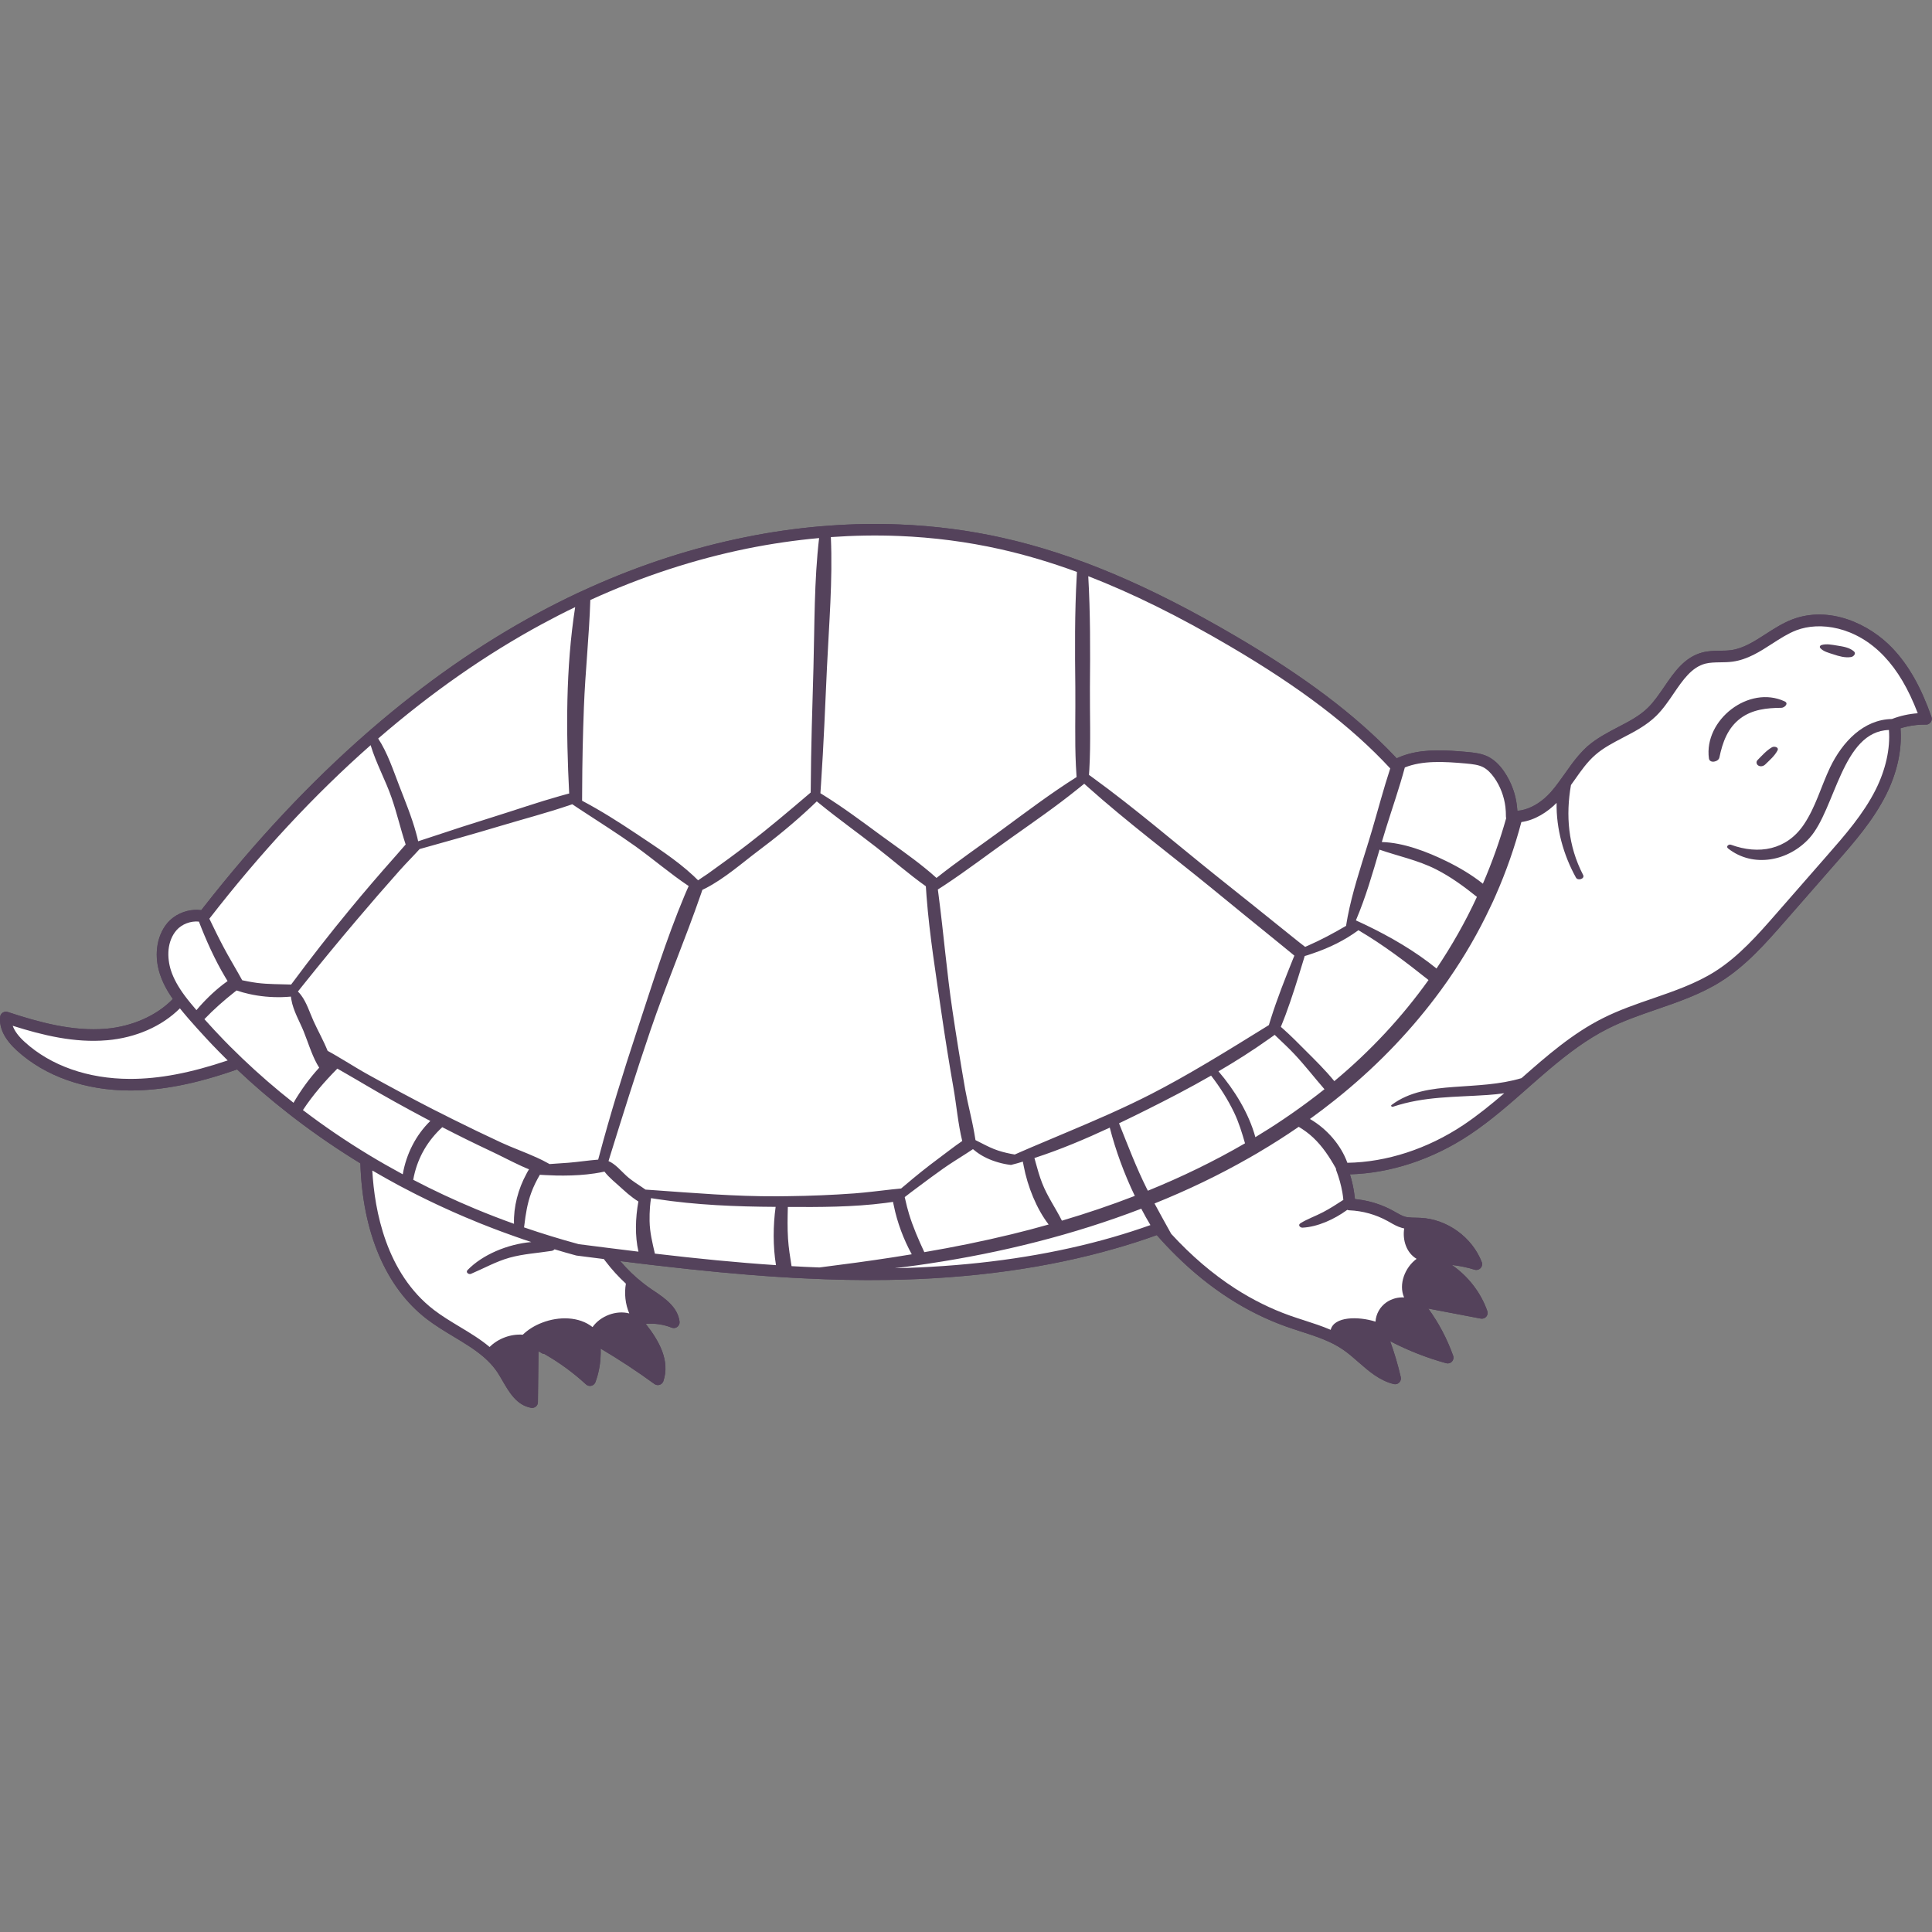
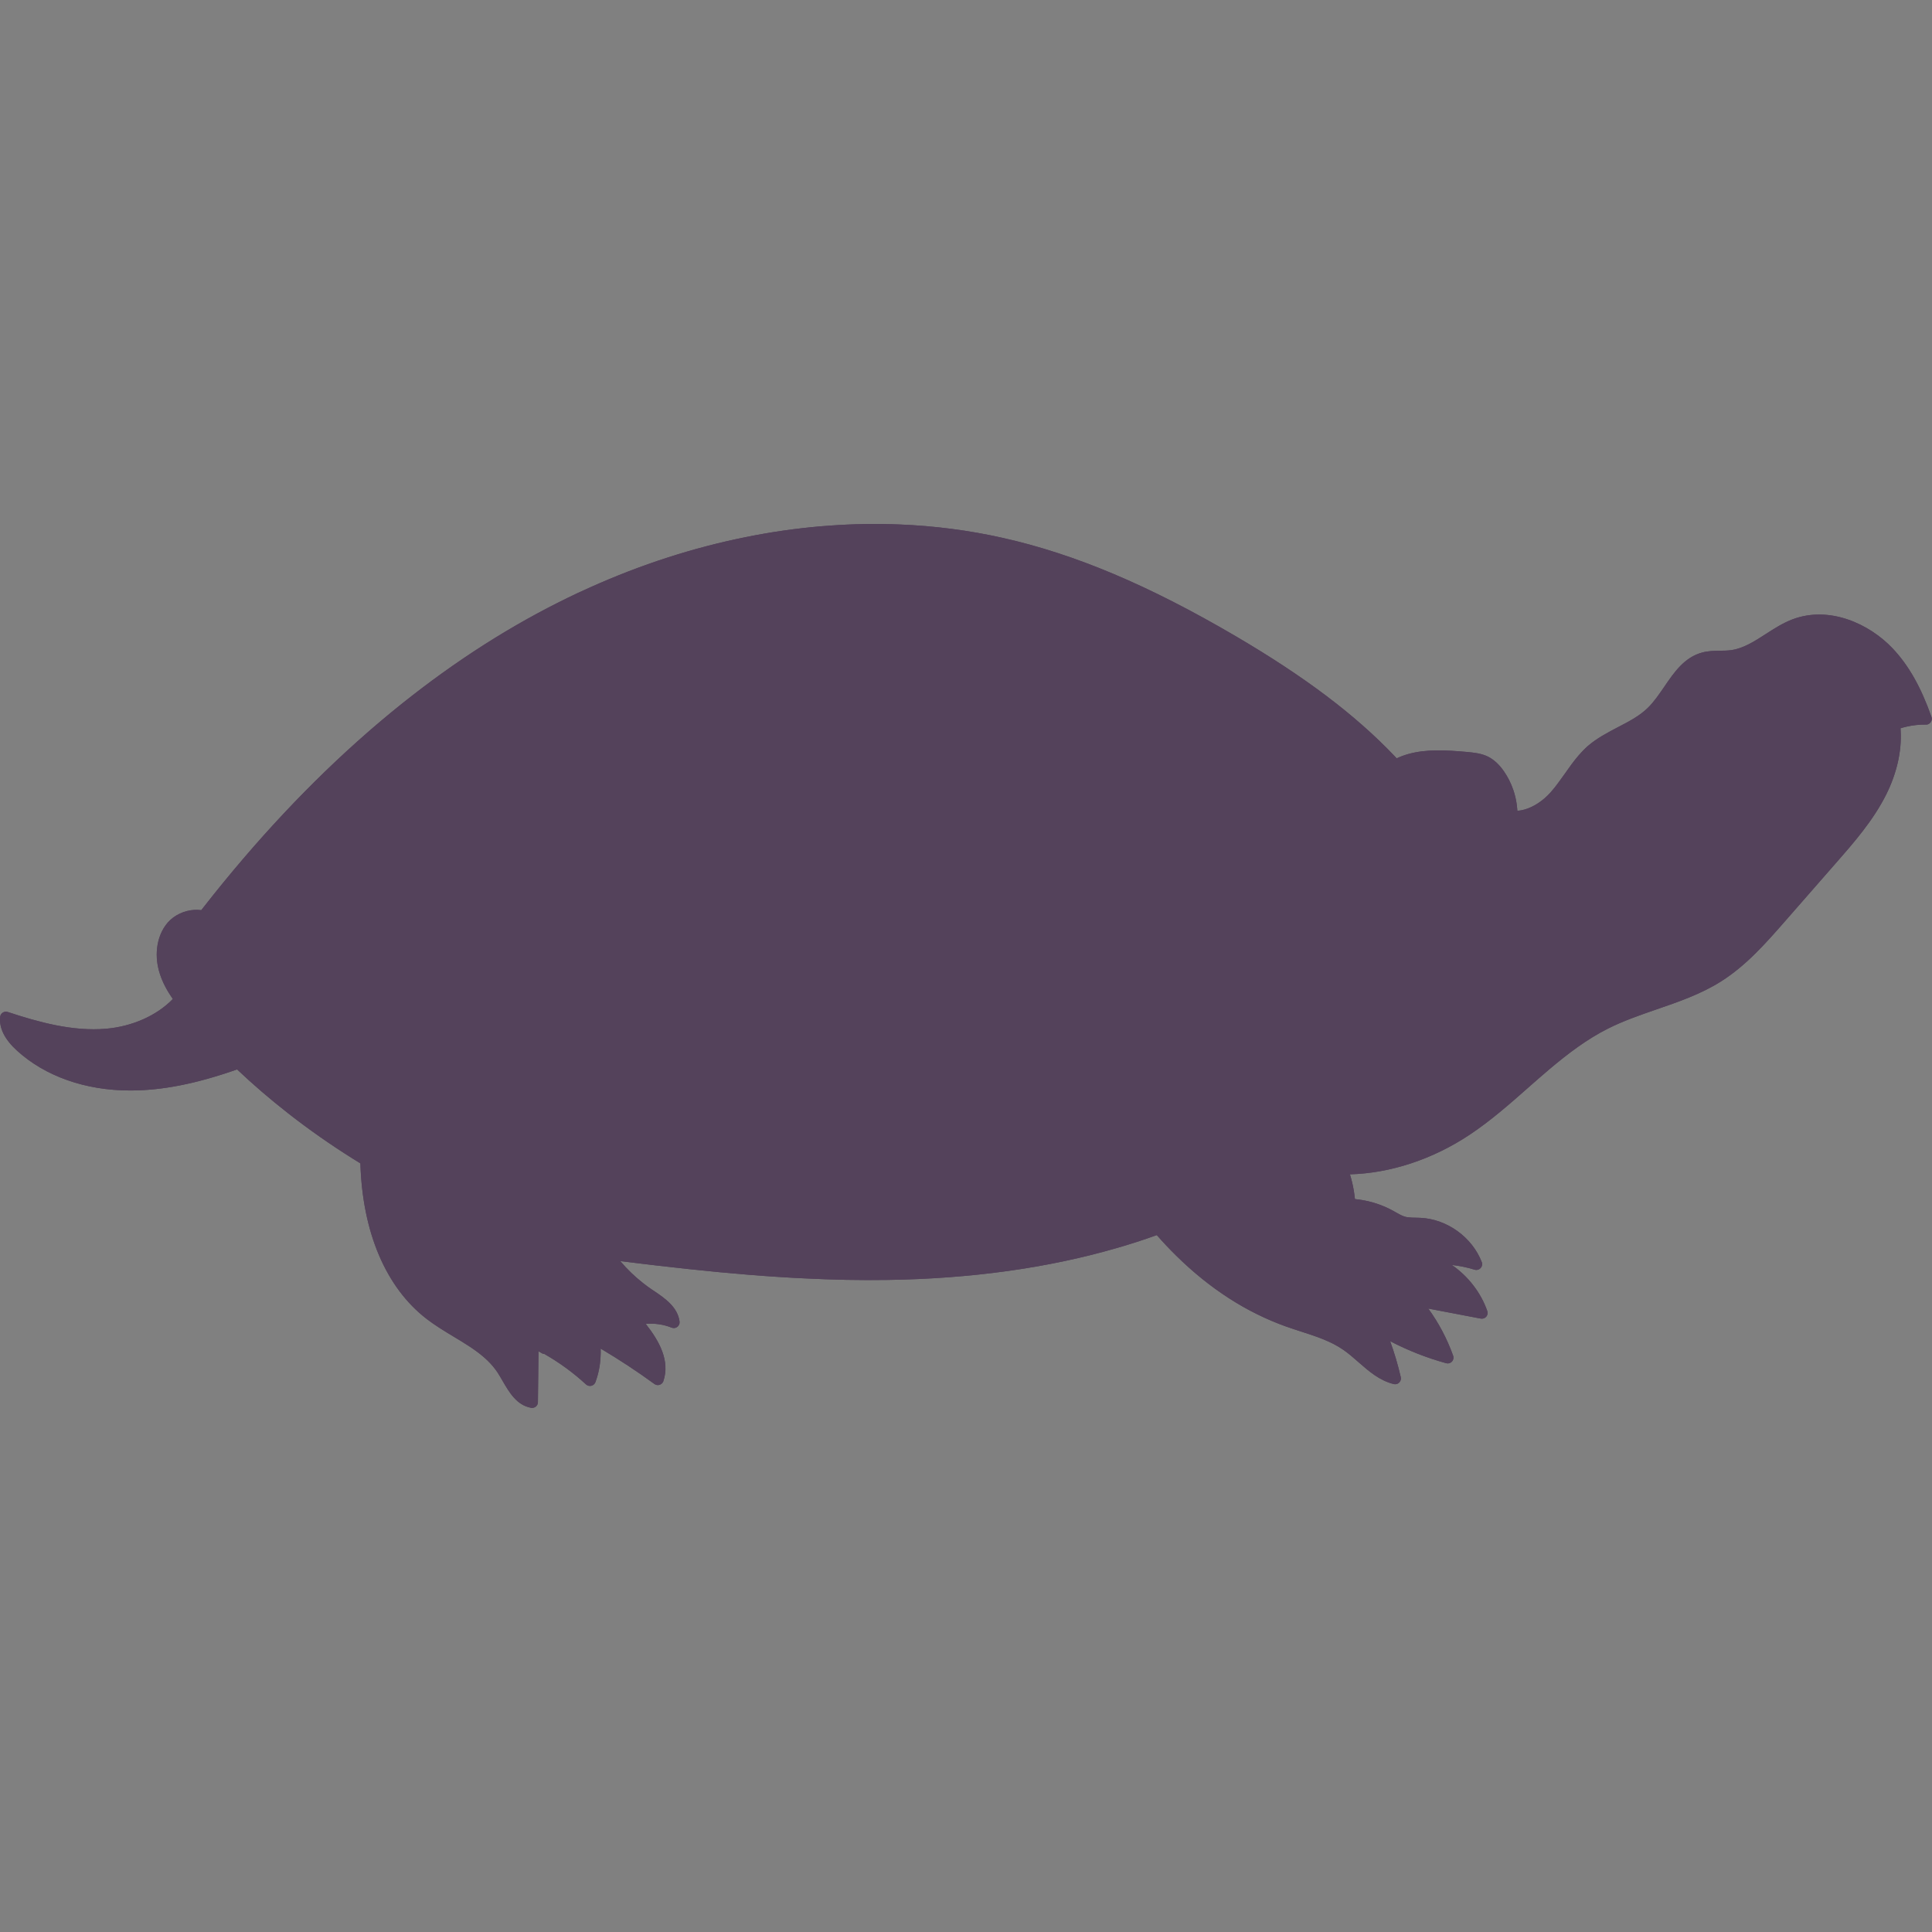
<svg xmlns="http://www.w3.org/2000/svg" version="1.0" preserveAspectRatio="xMidYMid meet" height="1024" viewBox="0 0 768 768" zoomAndPan="magnify" width="1024">
  <rect x="0" y="0" width="768" height="768" fill="#808080" stroke="none" />
  <defs>
    <clipPath id="e1260930ea">
      <path clip-rule="nonzero" d="M 0.004 208.281 L 767.918 208.281 L 767.918 559.652 L 0.004 559.652 Z M 0.004 208.281" />
    </clipPath>
  </defs>
  <g clip-path="url(#e1260930ea)">
    <path fill-rule="nonzero" fill-opacity="1" d="M 767.781 284.961 C 763.602 273.098 758.688 264.438 752.328 257.727 C 743.098 247.973 727.184 240.629 712.457 246.238 C 708.645 247.695 705.234 249.91 701.918 252.039 C 697.371 254.973 693.055 257.758 688.156 258.445 C 686.742 258.645 685.301 258.664 683.73 258.676 C 681.488 258.711 679.125 258.742 676.773 259.352 C 669.617 261.215 665.5 267.23 661.539 273.059 C 659.539 275.957 657.512 278.957 655.133 281.289 C 651.801 284.59 647.559 286.785 643.059 289.117 C 639.004 291.254 634.781 293.449 631.156 296.582 C 629.867 297.723 628.668 298.965 627.562 300.254 C 625.551 302.578 623.781 305.078 622.078 307.52 C 621.234 308.723 620.402 309.883 619.559 311.008 C 618.559 312.391 617.5 313.723 616.379 314.992 C 613.324 318.398 609.574 320.812 606.027 321.805 C 605.043 322.082 604.105 322.25 603.184 322.309 C 603.125 321.609 603.062 320.898 602.984 320.191 C 602.707 318.074 602.25 316 601.559 314.008 C 600.652 311.348 599.391 308.859 597.824 306.586 C 595.934 303.879 593.879 302.008 591.605 300.824 C 588.914 299.477 585.922 299.18 583.203 298.922 C 574.953 298.184 566.953 297.723 559.793 299.75 C 558.227 300.195 556.691 300.746 555.199 301.453 C 554.941 301.148 554.648 300.855 554.355 300.547 C 538.766 284.156 518.551 268.922 491.059 252.809 C 456.684 232.66 427.332 220.266 398.699 213.844 C 385.23 210.812 371.438 209.031 357.426 208.48 C 348.363 208.113 339.227 208.262 330.039 208.93 C 328.734 209.008 327.477 209.109 326.184 209.219 C 316.219 210.082 306.188 211.523 296.172 213.566 C 275.543 217.727 254.945 224.367 234.762 233.41 C 233.027 234.176 231.277 234.977 229.57 235.773 C 224.195 238.312 218.852 241 213.535 243.875 C 190.852 256.125 168.793 271.535 147.5 289.934 C 147.051 290.32 146.59 290.703 146.145 291.117 C 123.477 310.887 101.695 334.094 80.961 360.59 C 80.637 360.992 80.332 361.391 80.008 361.801 C 79.133 361.684 78.227 361.652 77.332 361.695 C 73.312 361.91 69.316 363.723 66.688 366.734 C 64.293 369.5 62.848 373.109 62.434 377.027 C 62.078 380.297 62.449 383.801 63.586 387.238 C 64.66 390.512 66.305 393.676 68.703 397.117 C 62.391 403.66 52.625 408.039 42.16 408.945 C 28.949 410.066 15.574 406.41 3.07 402.277 C 2.41 402.062 1.672 402.156 1.09 402.539 C 0.5 402.906 0.117 403.535 0.059 404.242 C -0.387 408.699 1.887 413.215 6.785 417.668 C 17.969 427.836 33.879 433.457 51.621 433.488 L 51.809 433.488 C 64.43 433.488 77.949 430.832 94.242 425.117 C 100.621 431.152 107.363 436.945 114.398 442.441 C 115.562 443.379 116.762 444.301 117.977 445.207 C 126.027 451.32 134.477 457.082 143.258 462.457 C 144.074 489.906 153.41 511.824 169.594 524.297 C 172.973 526.891 176.672 529.133 180.25 531.285 C 184.43 533.805 188.484 536.23 191.941 539.164 C 192.602 539.719 193.23 540.285 193.859 540.898 C 195.32 542.312 196.641 543.879 197.793 545.602 C 198.469 546.629 199.098 547.75 199.789 548.934 C 202.43 553.465 205.379 558.594 211.125 559.625 C 211.262 559.656 211.387 559.656 211.523 559.656 C 212.078 559.656 212.57 559.469 213.016 559.133 C 213.535 558.703 213.828 558.059 213.828 557.383 L 214.059 537.168 C 214.582 537.43 215.102 537.719 215.625 538.043 C 215.824 538.164 216.086 538.211 216.363 538.211 C 222.352 541.621 227.914 545.691 232.953 550.332 C 233.535 550.852 234.316 551.055 235.07 550.867 C 235.809 550.699 236.406 550.148 236.699 549.426 C 237.852 546.262 238.543 542.941 238.711 539.594 C 238.789 538.426 238.82 537.258 238.773 536.094 C 246.07 540.41 253.242 545.125 260.152 550.16 C 260.754 550.594 261.52 550.715 262.211 550.484 C 262.902 550.27 263.457 549.715 263.703 549.027 C 266.406 540.945 262.105 533.129 256.699 526.277 C 260.184 525.953 263.746 526.461 266.988 527.766 C 267.727 528.074 268.602 527.953 269.246 527.461 C 269.891 526.953 270.23 526.156 270.137 525.355 C 269.398 519.551 264.207 516.031 260.031 513.207 L 259.215 512.668 C 258.02 511.871 256.867 511.023 255.777 510.164 C 252.398 507.539 249.324 504.574 246.559 501.301 C 249.508 501.672 252.441 502.039 255.332 502.379 C 257.312 502.625 259.309 502.855 261.273 503.086 C 278.156 505.051 294.008 506.617 309.441 507.602 C 311.395 507.738 313.359 507.844 315.297 507.953 C 316.863 508.047 318.414 508.121 319.98 508.184 C 331.023 508.738 341.898 508.969 352.82 508.797 C 385.996 508.305 416.473 504.066 443.688 496.188 C 449.219 494.605 454.594 492.871 459.816 490.98 L 459.848 490.98 C 462.352 493.836 464.914 496.555 467.527 499.121 C 474.207 505.711 481.227 511.379 488.555 516.094 C 495.82 520.777 503.363 524.496 511.164 527.293 C 513.102 527.98 515.098 528.629 517.078 529.273 C 523.223 531.254 529.012 533.129 533.973 536.57 C 536.031 537.98 537.922 539.641 539.934 541.406 C 544.098 545.047 548.383 548.809 554.051 550.191 C 554.219 550.238 554.402 550.254 554.57 550.254 C 555.188 550.254 555.754 550.023 556.199 549.594 C 556.77 549.023 557.012 548.211 556.828 547.43 C 555.723 542.621 554.309 537.828 552.605 533.145 C 559.703 536.844 567.184 539.777 574.879 541.898 C 575.691 542.129 576.598 541.883 577.18 541.254 C 577.75 540.625 577.949 539.719 577.641 538.902 C 575.23 532.176 571.93 525.91 567.766 520.18 C 574.707 521.5 581.68 522.836 588.609 524.156 C 589.438 524.312 590.27 524.035 590.805 523.406 C 591.328 522.789 591.496 521.914 591.219 521.148 C 588.641 513.758 583.57 507.293 577.121 502.84 C 580.191 503.191 583.262 503.82 586.199 504.727 C 587.043 504.988 587.934 504.742 588.562 504.098 C 589.16 503.453 589.348 502.516 589.023 501.703 C 585.246 491.855 575.246 484.621 564.723 484.113 C 564.402 484.098 564.062 484.082 563.727 484.082 C 563.387 484.07 563.051 484.07 562.711 484.055 C 561.684 484.039 560.715 484.023 559.793 483.898 C 559.348 483.852 558.934 483.777 558.551 483.668 C 557.289 483.316 556.062 482.609 554.742 481.855 C 554.418 481.672 554.078 481.488 553.742 481.289 C 549.578 479 544.973 477.496 540.285 476.848 C 539.734 476.773 539.164 476.695 538.613 476.648 C 538.535 475.914 538.445 475.191 538.336 474.469 C 538.289 474.07 538.227 473.656 538.152 473.254 C 537.781 471.074 537.277 468.922 536.617 466.82 C 552.742 466.375 569.547 460.844 584.23 451.059 C 592.527 445.547 600.098 438.879 607.41 432.43 C 607.562 432.273 607.73 432.137 607.902 431.984 C 610.527 429.68 613.168 427.375 615.855 425.086 C 623.168 418.91 630.832 413.074 639.297 408.836 C 645.41 405.766 652.059 403.477 658.496 401.25 C 667.176 398.27 676.145 395.18 684.117 390.145 C 694.207 383.77 702.027 374.828 709.598 366.18 L 729.629 343.281 C 737 334.883 744.602 326.188 749.781 315.859 C 753.988 307.461 756.016 298.539 755.539 290.477 C 755.539 290.152 755.523 289.828 755.492 289.504 C 756.262 289.266 757.031 289.047 757.844 288.863 C 760.379 288.281 763.004 287.996 765.586 288.035 C 766.324 288.113 767.059 287.691 767.473 287.078 C 767.934 286.461 768.027 285.684 767.781 284.961" fill="#54425b" />
    <path fill-rule="nonzero" fill-opacity="1" d="M 706.574 298.352 C 705.406 300.531 703.5 302.145 701.734 303.867 C 701.043 304.559 699.938 304.852 699.031 304.359 C 698.215 303.926 697.973 302.836 698.633 302.164 C 700.445 300.332 702.164 298.352 704.406 297.043 C 705.297 296.539 707.293 297.004 706.574 298.352 Z M 708.125 281.367 C 702.395 281.41 696.605 281.992 691.859 285.555 C 686.758 289.395 684.746 295.082 683.488 301.117 C 683.133 302.871 679.617 303.621 679.324 301.473 C 677.266 286.172 695.223 272.164 709.445 278.816 C 711.195 279.645 709.32 281.367 708.125 281.367 Z M 736.969 258.938 C 737.984 259.816 736.785 261.027 735.848 261.184 C 733.438 261.566 731.07 260.871 728.766 260.102 C 727.078 259.551 724.711 258.988 723.559 257.559 C 723.207 257.109 723.531 256.574 724.035 256.418 C 726.047 255.805 728.305 256.312 730.336 256.633 C 732.668 257.008 735.188 257.375 736.969 258.938 Z M 752.191 285.77 C 752.16 285.789 752.113 285.809 752.082 285.816 C 740.762 286.004 732.348 294.945 727.477 305.098 C 723.898 312.621 721.777 320.773 717.062 327.766 C 710.184 337.934 699.121 339.824 688.094 335.801 C 687.188 335.461 685.961 336.496 686.941 337.273 C 696.988 345.184 711.09 342.266 719.336 333.098 C 729.613 321.668 732.254 290.703 750.887 290.18 C 751.453 297.598 749.594 305.906 745.664 313.801 C 740.762 323.59 733.344 332.055 726.172 340.238 L 706.141 363.141 C 698.801 371.543 691.195 380.219 681.66 386.242 C 674.133 390.988 665.406 393.996 656.992 396.902 C 650.418 399.16 643.613 401.508 637.223 404.719 C 625.09 410.785 614.797 419.801 604.828 428.574 C 596.152 431.168 587.211 431.398 577.855 432.09 C 569.164 432.734 560.27 433.871 553.145 439.262 C 552.711 439.617 553.312 440.094 553.695 439.953 C 566.289 435.746 578.379 436.176 591.391 435.27 C 593.602 435.117 595.797 434.902 597.961 434.578 C 592.758 439.047 587.348 443.441 581.695 447.219 C 567.457 456.711 551.145 461.996 535.602 462.227 C 533.098 455.223 527.477 448.711 520.719 444.809 C 524.051 442.41 527.309 439.938 530.52 437.375 C 531.699 436.453 532.82 435.516 533.973 434.578 C 548.426 422.645 561.516 409.02 572.82 393.551 C 573.695 392.355 574.539 391.156 575.398 389.941 C 575.555 389.695 575.723 389.465 575.891 389.223 C 582.172 380.172 587.688 370.637 592.34 360.746 C 593.141 359.133 593.879 357.52 594.582 355.875 C 598.73 346.48 602.125 336.754 604.766 326.781 C 610.188 326.047 615.242 322.742 618.777 319.164 C 618.59 329.406 621.465 339.824 626.473 348.871 C 627.223 350.242 630.109 349.348 629.312 347.797 C 623.309 336.211 622.387 324.051 624.488 312.055 C 624.965 311.422 625.395 310.789 625.84 310.168 C 628.469 306.418 630.941 302.883 634.195 300.059 C 637.375 297.277 641.184 295.312 645.195 293.203 C 649.785 290.824 654.52 288.352 658.387 284.559 C 661.062 281.918 663.242 278.738 665.332 275.648 C 668.988 270.289 672.441 265.238 677.926 263.805 C 679.754 263.352 681.703 263.32 683.809 263.285 C 685.406 263.27 687.082 263.242 688.801 263.008 C 694.715 262.18 699.66 259 704.422 255.914 C 707.68 253.809 710.75 251.828 714.098 250.539 C 723.285 247.047 737.629 248.895 748.98 260.891 C 754.34 266.559 758.613 273.809 762.344 283.527 C 758.855 283.773 755.402 284.539 752.191 285.77 Z M 534.004 476.969 C 531.379 478.676 528.734 480.395 525.941 481.855 C 523.008 483.406 519.797 484.496 516.969 486.246 C 515.816 486.938 516.77 488.059 517.801 488.016 C 523.742 487.707 530.332 484.758 535.57 480.934 C 535.816 481.039 536.094 481.102 536.387 481.117 C 541.652 481.332 546.891 482.793 551.5 485.324 L 552.469 485.863 C 553.941 486.707 555.477 487.598 557.289 488.105 C 557.598 488.199 557.918 488.258 558.195 488.32 C 557.457 492.945 559.07 498.012 563.125 500.41 C 558.504 503.789 555.863 510.516 558.148 515.754 C 555.723 515.586 553.203 516.293 551.207 517.645 C 548.535 519.473 546.984 522.344 546.785 525.367 C 539.871 523.188 530.332 523.281 528.965 528.625 C 525.527 527.152 521.992 526 518.508 524.879 C 516.555 524.246 514.621 523.617 512.715 522.941 C 505.234 520.285 497.984 516.691 490.996 512.207 C 482.059 506.43 473.547 499.164 465.578 490.473 C 463.348 486.445 461.105 482.453 458.941 478.398 C 471.965 473.16 484.578 467.125 496.664 460.211 C 497.848 459.535 499.062 458.844 500.258 458.141 L 500.258 458.125 C 505.695 454.93 511.043 451.52 516.266 447.926 C 518.262 449.121 520.18 450.488 521.992 452.195 C 525.758 455.727 528.566 460.027 531.07 464.512 L 531.07 464.527 C 531.07 464.82 531.102 465.082 531.223 465.359 C 532.301 468.168 533.098 471.07 533.621 474.004 C 533.789 474.988 533.914 475.973 534.004 476.969 Z M 442.43 491.777 C 420.402 498.137 396.18 502.082 370.039 503.574 C 368.578 503.664 367.121 503.742 365.629 503.805 C 362.328 503.957 359.008 504.066 355.66 504.125 C 358.766 503.758 361.914 503.344 365.016 502.914 C 366.52 502.699 367.98 502.484 369.484 502.254 C 398.039 497.953 426.625 490.871 453.672 480.473 C 454.824 482.684 456.023 484.863 457.312 486.984 C 452.488 488.703 447.512 490.301 442.43 491.777 Z M 325.738 503.836 C 323.914 503.773 322.07 503.68 320.195 503.605 C 318.367 503.512 316.492 503.418 314.648 503.312 C 314.082 499.688 313.484 496.062 313.254 492.422 C 312.977 488.199 313.066 483.988 313.176 479.781 L 313.238 479.781 C 325.738 479.859 339.148 479.859 351.914 478.199 C 352.926 478.074 353.973 477.922 355 477.77 C 355.094 478.262 355.168 478.766 355.309 479.273 C 356.676 486 359.211 492.715 362.434 498.598 C 359.945 499.012 357.441 499.41 354.969 499.793 C 345.246 501.301 335.508 502.605 325.738 503.836 Z M 309.043 475.543 L 308.844 475.543 C 292.242 475.633 275.82 474.234 259.309 473.07 L 256.59 472.883 C 256.066 472.516 255.562 472.164 255.039 471.809 C 253.273 470.625 251.492 469.473 249.922 468.215 C 248.648 467.188 247.234 465.621 245.699 464.207 C 244.473 463.086 243.211 462.086 241.891 461.547 C 241.953 461.305 242.027 461.059 242.105 460.812 C 247.406 443.73 252.75 426.652 258.512 409.711 C 264.73 391.414 272.395 373.43 278.723 355.133 C 278.891 354.66 279.062 354.199 279.199 353.723 C 279.629 353.539 280.043 353.34 280.43 353.125 C 287.941 349.301 295.234 342.863 301.164 338.414 C 308.523 332.922 315.586 327.121 322.254 320.871 C 323.082 320.117 323.883 319.352 324.68 318.566 C 325.051 318.891 325.434 319.195 325.816 319.484 C 333.176 325.477 340.93 331.02 348.395 336.84 C 354.895 341.891 361.254 347.484 368.027 352.297 C 368.027 352.34 368.027 352.387 368.043 352.434 C 368.117 353.738 368.195 355.062 368.316 356.363 C 369.516 371.91 372.066 387.547 374.262 402.797 C 375.707 412.75 377.305 422.688 379.039 432.609 C 380.191 439.184 380.82 446.68 382.496 453.562 C 379.086 455.895 375.859 458.461 372.727 460.781 C 368.285 464.066 364 467.523 359.809 471.102 C 359.453 471.363 359.148 471.656 358.809 471.934 C 358.594 472.102 358.41 472.27 358.211 472.438 C 356.922 472.562 355.602 472.684 354.293 472.84 C 349.41 473.375 344.523 474.02 339.672 474.391 C 330.871 475.035 322.07 475.387 313.254 475.496 C 311.84 475.527 310.441 475.527 309.043 475.543 Z M 260.324 498.336 C 259.355 494.098 258.297 489.918 258.219 485.387 C 258.188 483.512 258.234 481.656 258.371 479.797 C 258.465 478.613 258.617 477.445 258.785 476.277 C 259.555 476.418 260.293 476.539 261.043 476.633 C 276.648 479.027 292.715 479.656 308.32 479.75 C 307.309 487.109 307.23 495.434 308.461 502.914 C 293.07 501.898 277.188 500.316 260.324 498.336 Z M 241.613 496.047 C 237.758 495.57 233.887 495.078 230.031 494.574 C 222.691 492.574 215.441 490.348 208.312 487.906 C 208.344 487.598 208.406 487.293 208.438 486.984 C 208.961 482.637 209.605 478.414 211.172 474.16 C 212.078 471.641 213.273 469.273 214.598 466.984 C 215.289 467.031 215.965 467.078 216.656 467.109 C 217.176 467.141 217.699 467.172 218.25 467.172 C 220.172 467.277 222.105 467.324 224.043 467.309 C 228.203 467.293 232.383 467.047 236.375 466.449 C 237.699 466.25 239.02 466.004 240.293 465.727 C 240.355 465.82 240.418 465.91 240.492 466.004 C 242.215 468.184 244.824 470.258 246.008 471.363 C 246.559 471.871 247.129 472.379 247.695 472.883 C 248.312 473.438 248.941 473.992 249.57 474.527 C 250.906 475.648 252.305 476.707 253.766 477.602 C 252.582 484.219 252.352 491.254 253.793 497.551 C 249.785 497.074 245.73 496.57 241.613 496.047 Z M 248.801 510.27 C 248.125 514.141 248.559 518.441 250.152 522.113 C 245.055 520.73 238.711 523.051 235.547 527.535 C 230.219 523.312 222.168 523.188 215.457 525.801 C 212.57 526.906 209.91 528.531 207.824 530.562 C 203.105 530.207 198.055 532.035 194.629 535.445 C 190.926 532.328 186.734 529.809 182.617 527.336 C 179.16 525.246 175.566 523.082 172.418 520.652 C 153.52 506.094 148.879 481.227 148.004 465.297 C 148.16 465.391 148.297 465.465 148.449 465.543 C 149.293 466.051 150.141 466.539 151 467.016 C 151.895 467.539 152.781 468.047 153.68 468.539 C 155.168 469.383 156.676 470.195 158.148 470.996 C 158.625 471.258 159.086 471.504 159.562 471.746 C 160.039 472.008 160.531 472.254 161.004 472.5 C 161.883 472.961 162.758 473.422 163.648 473.867 L 163.648 473.883 C 164.387 474.266 165.137 474.637 165.859 475.004 C 166.719 475.434 167.562 475.863 168.41 476.262 C 168.992 476.57 169.594 476.863 170.191 477.141 C 171.328 477.691 172.449 478.246 173.602 478.766 C 174.414 479.168 175.258 479.551 176.09 479.918 C 177.516 480.594 178.977 481.254 180.453 481.902 C 181.988 482.578 183.523 483.254 185.059 483.898 C 185.781 484.203 186.488 484.496 187.195 484.773 C 188.023 485.141 188.867 485.496 189.73 485.832 C 190.113 486 190.496 486.156 190.879 486.309 C 192.062 486.785 193.23 487.262 194.445 487.707 C 195.043 487.953 195.672 488.199 196.301 488.43 C 197.316 488.828 198.359 489.227 199.406 489.598 C 200.312 489.949 201.25 490.273 202.156 490.594 C 203.062 490.934 203.984 491.27 204.891 491.578 C 205.473 491.793 206.07 491.992 206.656 492.191 C 207.039 492.328 207.391 492.453 207.777 492.59 C 208.914 492.977 210.066 493.359 211.203 493.727 C 201.848 494.543 191.77 498.734 185.859 504.879 C 184.996 505.77 186.305 506.754 187.227 506.367 C 192.355 504.203 197.148 501.469 202.57 499.949 C 208.066 498.43 213.691 498.121 219.297 497.246 C 219.758 497.168 220.141 496.938 220.449 496.617 C 223.273 497.477 226.117 498.289 228.973 499.059 C 229.082 499.09 229.188 499.105 229.281 499.117 C 232.875 499.594 236.453 500.039 240.031 500.484 C 240.277 500.824 240.523 501.148 240.785 501.469 C 243.211 504.664 245.898 507.598 248.801 510.27 Z M 120.418 441.273 C 124.395 435.238 129.039 429.922 134.09 424.793 C 137.066 426.527 140.062 428.188 142.863 429.863 C 143.457 430.215 144.055 430.566 144.656 430.922 C 152.719 435.699 160.93 440.23 169.207 444.621 C 169.809 444.945 170.438 445.281 171.066 445.59 C 165.305 451.195 161.496 458.707 160.098 466.801 C 155.582 464.359 151.125 461.824 146.73 459.168 C 137.574 453.625 128.785 447.664 120.418 441.273 Z M 116.672 438.371 C 109.586 432.797 102.812 426.926 96.41 420.812 L 91.586 416.098 C 90.789 415.301 90.004 414.5 89.203 413.688 C 87.902 412.336 86.613 410.984 85.324 409.602 C 83.953 408.129 82.605 406.637 81.25 405.133 C 85 401.199 89.035 397.668 93.328 394.273 C 93.566 394.09 93.801 393.887 94.047 393.719 C 95.633 394.273 97.27 394.734 98.961 395.102 C 103.246 396.086 107.773 396.484 112.016 396.375 C 113.258 396.348 114.461 396.27 115.641 396.16 C 115.688 396.578 115.73 396.992 115.824 397.406 C 116.547 401.738 119.188 406.223 120.711 409.984 C 121.215 411.262 121.707 412.582 122.199 413.902 C 122.691 415.254 123.184 416.605 123.723 417.941 C 124.609 420.215 125.613 422.426 126.883 424.426 C 122.984 428.664 119.57 433.41 116.672 438.371 Z M 51.809 428.879 L 51.621 428.879 C 35.047 428.848 20.223 423.656 9.891 414.254 C 7.383 411.996 5.777 409.816 5.051 407.758 C 17 411.551 29.684 414.625 42.453 413.52 L 42.562 413.52 C 54.004 412.535 64.383 407.957 71.512 400.832 C 72.477 402.043 73.449 403.18 74.309 404.195 C 74.602 404.531 74.879 404.855 75.164 405.195 C 76.148 406.332 77.133 407.453 78.148 408.559 C 78.164 408.59 78.195 408.617 78.227 408.648 C 79.457 410.031 80.715 411.398 81.988 412.766 C 83.555 414.473 85.168 416.145 86.801 417.805 C 87.777 418.801 88.762 419.801 89.758 420.785 C 90.004 421.043 90.27 421.289 90.512 421.535 C 75.703 426.527 63.328 428.879 51.809 428.879 Z M 67.965 385.793 C 67.168 383.336 66.719 380.355 67.012 377.422 C 67.305 374.688 68.254 371.984 70.172 369.758 C 72.281 367.348 75.844 366.012 79.07 366.348 C 81.938 373.797 85.383 381.477 89.488 388.375 C 89.805 388.91 90.141 389.449 90.465 389.988 C 89.871 390.402 89.281 390.848 88.699 391.293 C 84.832 394.289 81.277 397.758 78.098 401.539 C 78.008 401.43 77.902 401.309 77.809 401.199 C 76.492 399.648 74.938 397.82 73.508 395.902 C 70.805 392.262 69.039 389.051 67.965 385.793 Z M 147.324 296.215 C 149.449 303.285 153.332 310.344 155.629 317.031 C 157.766 323.125 159.223 329.543 161.25 335.707 C 161.082 335.895 160.914 336.074 160.762 336.246 C 159.609 337.547 158.516 338.84 157.41 340.098 C 157.227 340.297 157.059 340.5 156.891 340.68 C 150.801 347.551 144.824 354.492 139.004 361.574 C 131.168 371.062 123.613 380.742 116.301 390.602 C 116.102 390.863 115.906 391.109 115.719 391.371 C 111.23 391.199 106.75 391.293 102.246 390.723 C 101.066 390.57 99.883 390.371 98.715 390.156 C 97.898 390.004 97.09 389.832 96.273 389.664 C 95.812 388.82 95.336 387.977 94.863 387.129 C 92.879 383.598 90.77 380.125 88.918 376.609 C 86.918 372.844 85.059 369.02 83.219 365.195 C 103.598 338.918 125.023 315.879 147.324 296.215 Z M 215.734 247.922 C 220.004 245.621 224.289 243.41 228.637 241.336 C 224.855 265.496 224.996 290.871 226.254 315.434 C 226.117 315.461 226.008 315.492 225.871 315.523 C 224.797 315.816 223.703 316.105 222.645 316.41 C 213.781 318.902 204.996 321.961 196.332 324.66 C 187.793 327.32 179.27 330.086 170.805 332.91 C 169.27 333.402 167.75 333.906 166.211 334.418 C 165.996 333.344 165.723 332.25 165.414 331.176 C 163.648 324.691 160.977 318.27 158.656 312.234 C 156.352 306.277 154.016 299.168 150.324 293.574 C 171.418 275.324 193.262 260.059 215.734 247.922 Z M 164.57 467.414 C 166.305 459.656 170.191 453.254 175.812 448.078 C 182.125 451.332 188.484 454.48 194.906 457.492 C 198.836 459.336 202.969 461.531 207.191 463.484 C 208.207 463.945 209.25 464.402 210.297 464.82 C 209.91 465.387 209.605 465.957 209.297 466.555 C 205.965 472.637 204.105 479.75 204.32 486.477 C 199.129 484.617 194 482.637 188.945 480.531 C 180.512 477.016 172.281 473.176 164.262 468.98 C 164.355 468.461 164.461 467.938 164.57 467.414 Z M 231.414 322.309 C 238.496 326.965 245.699 331.48 252.613 336.426 C 259.691 341.508 266.465 347.344 273.762 352.219 C 273.547 352.691 273.348 353.152 273.133 353.613 C 272.793 354.395 272.473 355.184 272.117 355.961 C 264.73 373.582 258.984 392.227 253.074 410.121 C 247.652 426.527 242.551 443.039 238.113 459.734 C 238.004 460.148 237.898 460.551 237.773 460.965 C 233.828 461.27 229.848 461.902 225.961 462.207 C 223.457 462.406 220.941 462.578 218.438 462.73 C 218.145 462.547 217.836 462.375 217.531 462.223 C 216.254 461.516 214.934 460.855 213.582 460.242 C 208.758 458.031 203.629 456.234 199.207 454.176 C 192.691 451.133 186.211 448.031 179.789 444.82 C 178.18 444.023 176.551 443.207 174.922 442.363 C 173.969 441.902 173.016 441.41 172.066 440.934 C 163.555 436.57 155.109 432.012 146.73 427.387 C 143.535 425.637 140.355 423.668 137.145 421.734 C 135.598 420.797 134.043 419.875 132.477 418.969 C 131.727 418.555 130.988 418.125 130.23 417.727 C 128.59 413.641 126.332 409.645 124.629 405.883 C 123.094 402.473 121.91 398.527 119.648 395.547 C 119.266 395.055 118.867 394.578 118.418 394.148 C 118.73 393.734 119.066 393.32 119.391 392.918 C 119.711 392.504 120.051 392.105 120.375 391.691 C 127.348 382.965 134.445 374.348 141.664 365.84 C 147.312 359.172 153.027 352.57 158.84 346.043 C 160.27 344.441 161.773 342.844 163.309 341.25 C 164.461 340.02 165.66 338.777 166.812 337.5 L 166.828 337.5 C 177.488 334.535 188.16 331.543 198.777 328.363 C 207.914 325.613 217.359 323.152 226.5 320.039 C 226.809 319.93 227.16 319.824 227.484 319.699 C 228.176 320.18 228.867 320.633 229.57 321.094 C 230.188 321.516 230.801 321.91 231.414 322.309 Z M 231.383 318.289 C 231.383 316.918 231.383 315.539 231.414 314.172 C 231.445 303.188 231.691 292.176 232.105 281.195 C 232.645 266.969 234.211 252.73 234.656 238.508 C 255.16 229.141 276.129 222.301 297.078 218.047 C 306.602 216.125 316.109 214.746 325.602 213.883 C 323.621 230.855 323.82 248.293 323.359 265.328 C 322.914 281.219 322.375 297.141 322.285 313.031 C 322.254 313.711 322.254 314.371 322.254 315.031 C 321.977 315.293 321.656 315.539 321.379 315.781 C 313.527 322.465 305.68 329.117 297.523 335.402 C 292.5 339.27 287.387 343.031 282.211 346.715 C 281.934 346.934 281.641 347.129 281.336 347.348 C 280.074 348.211 278.754 349.039 277.496 349.934 C 276.879 349.312 276.25 348.703 275.605 348.102 C 268.738 341.711 260.43 336.441 252.844 331.355 C 245.898 326.719 238.789 322.207 231.383 318.301 Z M 326.371 311.543 C 327.414 296.105 328.012 280.625 328.734 265.168 C 329.535 248.094 331.039 230.656 330.27 213.496 C 339.348 212.855 348.352 212.699 357.273 213.055 C 371.004 213.613 384.523 215.359 397.688 218.324 C 407.668 220.566 417.73 223.547 428.098 227.359 C 428.066 227.832 428.02 228.324 428.02 228.797 C 427.176 243.625 427.285 258.426 427.453 273.266 C 427.562 283.453 427.176 293.988 427.684 304.355 C 427.746 305.832 427.836 307.289 427.945 308.766 C 427.945 308.797 427.945 308.844 427.961 308.887 C 417.699 315.355 407.961 322.727 398.176 329.914 C 389.59 336.227 380.652 342.324 372.266 348.988 C 372.203 348.945 372.172 348.898 372.125 348.867 C 370.699 347.562 369.207 346.301 367.703 345.09 C 361.973 340.422 355.801 336.211 350.039 331.973 C 342.605 326.508 335.125 320.914 327.246 316.016 C 326.891 315.766 326.508 315.539 326.125 315.324 L 326.125 315.293 C 326.215 314.047 326.309 312.785 326.371 311.543 Z M 488.738 256.789 C 516.801 273.234 537.137 288.719 552.637 305.461 C 549.992 313.492 547.828 321.754 545.461 329.777 C 544.926 331.59 544.371 333.422 543.82 335.242 C 543.711 335.383 543.664 335.539 543.68 335.676 C 540.746 345.121 537.566 354.75 535.711 364.395 C 535.539 365.301 535.371 366.191 535.234 367.098 C 535.156 367.406 535.125 367.73 535.078 368.035 C 530.086 370.953 525.141 373.629 519.902 375.918 C 519.551 376.086 519.184 376.238 518.812 376.391 C 518.078 375.84 517.324 375.254 516.586 374.672 C 515.496 373.797 514.391 372.922 513.301 372.047 C 503.453 364.074 493.516 356.176 483.625 348.27 C 467.266 335.184 451.121 321.25 434.09 308.902 C 433.688 308.598 433.289 308.305 432.875 308.027 C 432.938 307.367 432.984 306.688 433.012 306.012 C 433.645 295.02 433.184 283.805 433.258 272.977 C 433.398 258.324 433.43 243.668 432.598 229.047 C 450.125 235.836 468.539 244.945 488.738 256.789 Z M 542.699 367.59 C 542.066 367.285 541.469 367.008 540.84 366.715 C 540.227 366.422 539.594 366.148 538.996 365.871 C 539.043 365.793 539.074 365.734 539.074 365.656 C 542.883 356.719 545.633 347.129 548.383 337.746 C 555.863 340.355 563.648 341.91 570.867 345.582 C 576.797 348.594 582.004 352.434 587.102 356.52 C 582.527 366.438 577.121 375.945 571.035 384.992 C 562.48 378.035 552.59 372.32 542.699 367.59 Z M 518.891 417.527 C 516.094 414.715 513.129 411.703 510.012 408.941 C 509.734 408.68 509.43 408.434 509.152 408.188 C 509.812 406.605 510.41 405.008 511.043 403.395 C 513.559 396.605 515.727 389.602 517.848 382.645 C 517.848 382.613 517.848 382.566 517.875 382.535 C 518.121 381.691 518.398 380.879 518.645 380.031 C 519.027 379.91 519.441 379.801 519.828 379.68 C 520.566 379.434 521.301 379.188 522.055 378.926 C 528.461 376.746 534.602 373.75 539.98 369.773 C 549.965 375.625 558.887 382.445 567.859 389.57 C 557.289 404.363 544.727 417.863 530.41 429.77 C 526.879 425.422 522.777 421.398 518.891 417.527 Z M 484.363 425.867 C 491.289 421.828 498.078 417.512 504.59 412.871 C 505.281 412.379 506.004 411.875 506.711 411.367 C 506.957 411.598 507.188 411.828 507.434 412.074 C 509.891 414.422 512.395 416.727 514.637 419.141 C 518.781 423.562 522.516 428.402 526.492 432.977 C 522.547 436.125 518.477 439.152 514.344 442.055 C 513.055 442.977 511.734 443.883 510.395 444.773 C 506.664 447.309 502.871 449.719 499.031 452.039 C 496.434 442.547 490.719 433.27 484.363 425.867 Z M 444.918 446.754 C 444.887 446.68 444.855 446.602 444.84 446.523 C 448.434 444.805 452 443.07 455.5 441.316 C 464.195 436.988 472.902 432.473 481.426 427.57 C 484.961 432.148 488.031 436.988 490.566 442.223 C 492.473 446.203 493.715 450.336 494.914 454.48 C 482.52 461.684 469.602 467.922 456.301 473.328 L 455.883 472.543 C 451.691 464.16 448.402 455.449 444.918 446.754 Z M 414.273 470.301 C 413.215 467.582 412.414 464.805 411.664 462.008 L 411.664 461.992 C 411.508 461.441 411.34 460.887 411.203 460.32 C 411.234 460.332 411.234 460.332 411.266 460.305 C 421.449 457 431.43 452.777 441.152 448.246 C 443.488 457.309 446.883 466.586 451.105 475.387 C 441.598 479.074 431.906 482.344 422.125 485.23 C 419.637 480.227 416.332 475.602 414.273 470.301 Z M 384 458.613 C 384.938 458 385.859 457.398 386.766 456.801 C 387.242 457.215 387.734 457.602 388.238 457.969 C 390.695 459.797 393.617 461.133 396.688 462.023 C 398.375 462.531 400.16 462.883 401.879 463.082 C 402.676 462.883 403.477 462.668 404.258 462.453 C 405.043 462.238 405.828 461.992 406.594 461.762 C 406.688 462.285 406.793 462.809 406.902 463.344 C 408.469 471.715 412.109 480.625 416.855 486.754 C 411.969 488.152 407.039 489.441 402.109 490.641 C 390.605 493.434 379.039 495.77 367.426 497.75 C 365.121 492.758 362.91 487.75 361.312 482.453 C 360.762 480.625 360.301 478.781 359.887 476.922 C 359.809 476.57 359.73 476.215 359.641 475.863 C 360.5 475.203 361.312 474.559 362.172 473.91 C 363.02 473.266 363.863 472.637 364.723 472.008 C 368.117 469.441 371.543 466.938 375 464.48 C 377.871 462.453 380.957 460.562 384 458.613 Z M 431 311.543 C 431.477 311.988 431.969 312.418 432.461 312.863 C 447.988 326.707 464.824 339.359 480.875 352.434 C 490.289 360.125 499.691 367.836 509.152 375.469 C 510.441 376.516 511.734 377.559 513.023 378.633 C 513.516 379.051 514.008 379.465 514.527 379.879 C 514.328 380.355 514.113 380.832 513.945 381.309 C 510.797 389.109 507.676 397.004 505.16 404.992 C 504.898 405.82 504.637 406.652 504.391 407.48 C 504.051 407.68 503.746 407.863 503.438 408.078 C 495.898 412.734 488.371 417.418 480.738 421.949 C 479.891 422.473 479.016 422.98 478.141 423.484 C 471.414 427.465 464.609 431.289 457.652 434.867 C 452.766 437.371 447.82 439.723 442.859 441.965 C 441.891 442.41 440.91 442.84 439.957 443.27 C 430.051 447.676 420.035 451.762 410.051 456.031 C 408.746 456.586 407.453 457.156 406.133 457.723 C 405.227 458.121 404.289 458.535 403.367 458.938 C 401.141 458.566 398.977 458.074 396.84 457.383 C 394.477 456.617 392.309 455.527 390.16 454.422 C 389.344 454.02 388.547 453.605 387.762 453.207 C 387.625 452.316 387.488 451.426 387.316 450.535 C 386.305 444.668 384.691 438.77 383.691 433.176 C 381.879 422.777 380.191 412.336 378.641 401.891 C 376.352 386.59 375.105 371.047 373.078 355.672 C 372.973 354.984 372.895 354.277 372.805 353.586 C 373.664 353.047 374.508 352.492 375.352 351.941 C 384.445 345.949 393.156 339.27 402.016 333 C 410.895 326.707 419.926 320.484 428.406 313.633 C 429.281 312.953 430.141 312.25 431 311.543 Z M 558.441 305.078 C 565.461 302.25 573.973 302.711 582.832 303.508 C 585.289 303.754 587.594 303.973 589.516 304.938 C 591.113 305.754 592.586 307.152 594.047 309.227 C 596.379 312.57 597.902 316.566 598.422 320.758 C 598.578 322 598.625 323.262 598.625 324.523 C 598.625 324.77 598.652 324.996 598.73 325.23 C 596.211 334.168 593.109 342.863 589.469 351.281 C 585 347.73 580.023 344.797 574.906 342.293 C 567.52 338.68 558.059 334.957 549.289 334.723 C 549.824 332.91 550.379 331.098 550.93 329.297 C 553.418 321.312 556.246 313.246 558.441 305.078 Z M 767.781 284.957 C 763.605 273.094 758.688 264.434 752.328 257.723 C 743.098 247.969 727.184 240.625 712.457 246.234 C 708.645 247.691 705.234 249.906 701.918 252.035 C 697.371 254.969 693.055 257.754 688.156 258.445 C 686.742 258.641 685.301 258.66 683.73 258.672 C 681.488 258.707 679.125 258.738 676.773 259.352 C 669.617 261.211 665.5 267.227 661.539 273.055 C 659.539 275.953 657.512 278.953 655.133 281.285 C 651.801 284.586 647.559 286.781 643.059 289.117 C 639.004 291.254 634.781 293.449 631.156 296.578 C 629.867 297.719 628.668 298.961 627.562 300.25 C 625.551 302.574 623.781 305.078 622.078 307.516 C 621.234 308.719 620.402 309.883 619.559 311.004 C 618.559 312.391 617.5 313.723 616.379 314.988 C 613.324 318.395 609.574 320.809 606.027 321.805 C 605.043 322.078 604.105 322.246 603.184 322.309 C 603.125 321.605 603.062 320.898 602.984 320.188 C 602.711 318.07 602.25 315.996 601.559 314.004 C 600.652 311.348 599.391 308.855 597.824 306.582 C 595.934 303.875 593.879 302.004 591.605 300.82 C 588.914 299.473 585.922 299.18 583.203 298.922 C 574.953 298.18 566.953 297.719 559.793 299.746 C 558.227 300.191 556.691 300.742 555.199 301.453 C 554.941 301.145 554.648 300.852 554.355 300.547 C 538.766 284.152 518.551 268.918 491.059 252.805 C 456.684 232.656 427.332 220.262 398.699 213.84 C 385.23 210.809 371.438 209.027 357.426 208.477 C 348.367 208.109 339.227 208.262 330.039 208.926 C 328.734 209.004 327.477 209.105 326.188 209.215 C 316.219 210.078 306.188 211.52 296.172 213.562 C 275.543 217.723 254.945 224.363 234.766 233.406 C 233.027 234.176 231.277 234.973 229.57 235.77 C 224.195 238.309 218.852 240.996 213.535 243.871 C 190.852 256.121 168.793 271.531 147.5 289.934 C 147.051 290.316 146.59 290.699 146.145 291.113 C 123.477 310.883 101.695 334.09 80.961 360.586 C 80.637 360.988 80.332 361.387 80.008 361.801 C 79.133 361.68 78.227 361.648 77.332 361.691 C 73.312 361.91 69.316 363.723 66.688 366.73 C 64.293 369.496 62.848 373.105 62.434 377.023 C 62.078 380.293 62.449 383.797 63.586 387.238 C 64.66 390.508 66.305 393.672 68.703 397.113 C 62.391 403.656 52.625 408.035 42.16 408.941 C 28.949 410.062 15.574 406.406 3.07 402.273 C 2.41 402.059 1.672 402.152 1.09 402.535 C 0.5 402.902 0.117 403.535 0.059 404.238 C -0.387 408.695 1.887 413.211 6.785 417.664 C 17.969 427.832 33.879 433.453 51.621 433.484 L 51.809 433.484 C 64.43 433.484 77.949 430.828 94.246 425.113 C 100.625 431.152 107.363 436.941 114.398 442.441 C 115.562 443.379 116.762 444.297 117.977 445.203 C 126.027 451.316 134.477 457.078 143.258 462.453 C 144.074 489.902 153.41 511.82 169.594 524.293 C 172.973 526.891 176.672 529.133 180.25 531.281 C 184.43 533.801 188.484 536.227 191.941 539.16 C 192.602 539.715 193.23 540.281 193.859 540.898 C 195.32 542.309 196.641 543.875 197.793 545.598 C 198.469 546.625 199.098 547.746 199.789 548.93 C 202.43 553.461 205.379 558.59 211.125 559.621 C 211.262 559.652 211.387 559.652 211.523 559.652 C 212.078 559.652 212.57 559.469 213.016 559.129 C 213.535 558.699 213.828 558.055 213.828 557.379 L 214.059 537.164 C 214.582 537.426 215.102 537.719 215.625 538.039 C 215.824 538.164 216.086 538.207 216.363 538.207 C 222.352 541.617 227.914 545.688 232.953 550.328 C 233.535 550.852 234.32 551.051 235.07 550.867 C 235.809 550.695 236.406 550.145 236.699 549.422 C 237.852 546.258 238.543 542.941 238.711 539.59 C 238.789 538.426 238.82 537.258 238.773 536.09 C 246.07 540.406 253.242 545.121 260.152 550.16 C 260.754 550.59 261.52 550.711 262.211 550.48 C 262.902 550.266 263.457 549.715 263.703 549.023 C 266.406 540.941 262.105 533.125 256.699 526.273 C 260.184 525.953 263.746 526.457 266.988 527.766 C 267.727 528.07 268.602 527.949 269.246 527.457 C 269.891 526.949 270.23 526.152 270.137 525.352 C 269.398 519.547 264.207 516.031 260.031 513.203 L 259.215 512.664 C 258.02 511.867 256.867 511.023 255.777 510.16 C 252.398 507.535 249.324 504.57 246.559 501.301 C 249.508 501.668 252.441 502.035 255.332 502.375 C 257.312 502.621 259.309 502.852 261.273 503.082 C 278.156 505.047 294.008 506.613 309.445 507.598 C 311.395 507.734 313.359 507.844 315.297 507.949 C 316.863 508.043 318.414 508.117 319.98 508.18 C 331.023 508.734 341.898 508.965 352.82 508.793 C 385.996 508.305 416.473 504.062 443.688 496.184 C 449.219 494.602 454.594 492.867 459.816 490.977 L 459.848 490.977 C 462.352 493.836 464.914 496.555 467.527 499.117 C 474.207 505.707 481.227 511.375 488.555 516.09 C 495.82 520.777 503.363 524.492 511.164 527.289 C 513.102 527.98 515.098 528.625 517.078 529.27 C 523.223 531.25 529.012 533.125 533.973 536.566 C 536.031 537.98 537.922 539.637 539.934 541.402 C 544.098 545.043 548.383 548.809 554.051 550.191 C 554.219 550.234 554.402 550.25 554.57 550.25 C 555.188 550.25 555.754 550.02 556.199 549.59 C 556.77 549.023 557.012 548.207 556.828 547.426 C 555.723 542.617 554.309 537.824 552.605 533.141 C 559.703 536.844 567.184 539.777 574.879 541.895 C 575.691 542.125 576.598 541.879 577.18 541.25 C 577.75 540.621 577.949 539.715 577.641 538.898 C 575.23 532.172 571.93 525.906 567.766 520.176 C 574.707 521.496 581.68 522.832 588.609 524.156 C 589.438 524.309 590.27 524.031 590.805 523.402 C 591.328 522.789 591.496 521.91 591.219 521.145 C 588.641 513.758 583.57 507.289 577.121 502.836 C 580.191 503.188 583.262 503.816 586.199 504.723 C 587.043 504.984 587.934 504.738 588.562 504.094 C 589.16 503.449 589.348 502.512 589.023 501.699 C 585.246 491.852 575.246 484.617 564.723 484.113 C 564.402 484.098 564.062 484.082 563.727 484.082 C 563.387 484.066 563.051 484.066 562.711 484.051 C 561.684 484.035 560.715 484.02 559.793 483.895 C 559.348 483.852 558.934 483.773 558.551 483.668 C 557.289 483.312 556.062 482.605 554.742 481.855 C 554.418 481.668 554.078 481.484 553.742 481.285 C 549.578 478.996 544.973 477.492 540.285 476.848 C 539.734 476.77 539.164 476.691 538.613 476.648 C 538.535 475.91 538.445 475.188 538.336 474.465 C 538.289 474.066 538.23 473.652 538.152 473.254 C 537.781 471.07 537.277 468.922 536.617 466.816 C 552.742 466.371 569.547 460.84 584.23 451.059 C 592.527 445.543 600.098 438.875 607.41 432.426 C 607.562 432.273 607.73 432.133 607.902 431.98 C 610.527 429.676 613.168 427.371 615.855 425.082 C 623.168 418.91 630.832 413.07 639.297 408.832 C 645.41 405.762 652.059 403.473 658.496 401.246 C 667.176 398.266 676.145 395.18 684.117 390.141 C 694.207 383.766 702.027 374.824 709.598 366.18 L 729.629 343.277 C 737 334.879 744.605 326.184 749.781 315.859 C 753.988 307.457 756.016 298.535 755.539 290.473 C 755.539 290.148 755.523 289.824 755.492 289.5 C 756.262 289.262 757.031 289.043 757.844 288.859 C 760.379 288.277 763.004 287.992 765.586 288.031 C 766.324 288.109 767.059 287.688 767.473 287.078 C 767.934 286.457 768.027 285.68 767.781 284.957" fill="#54425b" />
  </g>
-   <path fill-rule="nonzero" fill-opacity="1" d="M 73.508 395.902 C 74.938 397.824 76.492 399.648 77.809 401.203 C 77.902 401.309 78.008 401.434 78.098 401.539 C 81.277 397.762 84.832 394.289 88.699 391.293 C 89.281 390.848 89.871 390.402 90.465 389.988 C 90.141 389.449 89.805 388.914 89.488 388.375 C 85.383 381.48 81.938 373.801 79.07 366.352 C 75.844 366.012 72.281 367.348 70.172 369.762 C 68.254 371.988 67.305 374.691 67.012 377.426 C 66.719 380.359 67.168 383.34 67.965 385.797 C 69.039 389.051 70.805 392.262 73.508 395.902 Z M 86.801 417.805 C 85.168 416.148 83.555 414.473 81.988 412.766 C 80.715 411.402 79.457 410.035 78.227 408.652 C 78.195 408.621 78.164 408.59 78.148 408.559 C 77.133 407.453 76.148 406.332 75.164 405.195 C 74.875 404.855 74.602 404.535 74.309 404.195 C 73.449 403.184 72.477 402.047 71.512 400.832 C 64.383 407.961 54.004 412.535 42.562 413.52 L 42.453 413.52 C 29.684 414.625 17 411.555 5.051 407.762 C 5.777 409.816 7.383 412 9.891 414.258 C 20.223 423.656 35.047 428.848 51.621 428.879 L 51.809 428.879 C 63.328 428.879 75.703 426.531 90.512 421.539 C 90.266 421.293 90.004 421.047 89.758 420.785 C 88.758 419.801 87.777 418.805 86.797 417.805 Z M 248.801 510.273 C 245.895 507.598 243.207 504.664 240.781 501.469 C 240.52 501.148 240.273 500.824 240.027 500.488 C 236.449 500.043 232.871 499.598 229.277 499.121 C 229.184 499.105 229.078 499.09 228.969 499.059 C 226.113 498.293 223.27 497.477 220.445 496.617 C 220.137 496.941 219.754 497.168 219.293 497.246 C 213.688 498.121 208.066 498.43 202.566 499.949 C 197.145 501.469 192.352 504.203 187.223 506.371 C 186.301 506.754 184.996 505.77 185.855 504.879 C 191.77 498.738 201.844 494.543 211.199 493.73 C 210.062 493.359 208.91 492.977 207.773 492.594 C 207.391 492.453 207.035 492.332 206.652 492.191 C 206.066 491.992 205.469 491.793 204.887 491.578 C 203.98 491.273 203.059 490.934 202.152 490.598 C 201.246 490.273 200.309 489.949 199.402 489.598 C 198.359 489.23 197.312 488.828 196.301 488.43 C 195.668 488.199 195.039 487.953 194.441 487.707 C 193.227 487.262 192.059 486.785 190.879 486.309 C 190.492 486.156 190.109 486.004 189.727 485.836 C 188.867 485.496 188.02 485.145 187.191 484.773 C 186.484 484.496 185.777 484.207 185.055 483.898 C 183.52 483.254 181.984 482.578 180.449 481.902 C 178.973 481.258 177.516 480.598 176.086 479.922 C 175.258 479.551 174.41 479.168 173.598 478.77 C 172.445 478.246 171.324 477.695 170.188 477.141 C 169.59 476.863 168.988 476.574 168.406 476.266 C 167.562 475.867 166.715 475.438 165.855 475.004 C 165.133 474.637 164.383 474.27 163.645 473.883 L 163.645 473.867 C 162.754 473.422 161.879 472.961 161.004 472.5 C 160.527 472.258 160.035 472.012 159.559 471.75 C 159.082 471.504 158.621 471.258 158.145 470.996 C 156.672 470.199 155.164 469.383 153.676 468.539 C 152.777 468.047 151.891 467.539 150.996 467.02 C 150.137 466.543 149.289 466.051 148.445 465.543 C 148.297 465.469 148.156 465.391 148 465.297 C 148.879 481.227 153.516 506.094 172.414 520.656 C 175.562 523.082 179.156 525.246 182.613 527.336 C 186.73 529.809 190.922 532.328 194.625 535.445 C 198.051 532.035 203.105 530.207 207.82 530.562 C 209.91 528.535 212.566 526.906 215.453 525.801 C 222.164 523.188 230.215 523.312 235.543 527.535 C 238.707 523.051 245.051 520.73 250.152 522.113 C 248.555 518.441 248.125 514.141 248.801 510.273 Z M 451.105 475.391 C 446.879 466.59 443.484 457.312 441.152 448.25 C 431.43 452.781 421.445 457.004 411.262 460.305 C 411.23 460.336 411.23 460.336 411.199 460.32 C 411.336 460.891 411.508 461.441 411.66 461.996 L 411.66 462.012 C 412.414 464.805 413.211 467.586 414.27 470.305 C 416.328 475.605 419.633 480.227 422.121 485.234 C 431.902 482.348 441.598 479.074 451.105 475.391 Z M 558.191 488.324 C 557.918 488.262 557.594 488.199 557.285 488.109 C 555.473 487.602 553.938 486.711 552.465 485.863 L 551.496 485.328 C 546.887 482.793 541.652 481.332 536.383 481.117 C 536.09 481.102 535.812 481.043 535.566 480.934 C 530.332 484.758 523.742 487.707 517.797 488.016 C 516.766 488.062 515.816 486.941 516.969 486.25 C 519.793 484.496 523.004 483.406 525.938 481.855 C 528.734 480.398 531.375 478.676 534 476.973 C 533.91 475.973 533.785 474.988 533.617 474.008 C 533.094 471.074 532.297 468.172 531.223 465.359 C 531.098 465.082 531.066 464.82 531.066 464.531 L 531.066 464.516 C 528.562 460.031 525.754 455.73 521.988 452.195 C 520.176 450.492 518.258 449.125 516.262 447.926 C 511.039 451.52 505.691 454.93 500.254 458.125 L 500.254 458.141 C 499.059 458.848 497.844 459.539 496.66 460.215 C 484.574 467.125 471.961 473.164 458.938 478.398 C 461.102 482.457 463.348 486.449 465.574 490.473 C 473.543 499.168 482.055 506.434 490.992 512.207 C 497.98 516.691 505.23 520.285 512.711 522.945 C 514.617 523.621 516.551 524.25 518.504 524.879 C 521.988 526 525.523 527.152 528.965 528.625 C 530.332 523.281 539.867 523.188 546.781 525.371 C 546.98 522.344 548.531 519.473 551.203 517.645 C 553.199 516.293 555.719 515.586 558.148 515.754 C 555.859 510.516 558.5 503.789 563.125 500.41 C 559.07 498.016 557.457 492.945 558.191 488.324 Z M 736.965 258.938 C 735.184 257.375 732.664 257.008 730.332 256.633 C 728.305 256.312 726.047 255.805 724.035 256.418 C 723.527 256.574 723.203 257.109 723.559 257.559 C 724.711 258.988 727.074 259.551 728.766 260.102 C 731.066 260.871 733.434 261.566 735.844 261.184 C 736.781 261.027 737.98 259.816 736.965 258.938 Z M 709.441 278.816 C 695.219 272.164 677.262 286.172 679.32 301.473 C 679.613 303.621 683.129 302.871 683.484 301.117 C 684.742 295.082 686.754 289.395 691.855 285.555 C 696.602 281.992 702.391 281.41 708.121 281.367 C 709.32 281.367 711.191 279.645 709.441 278.816 Z M 704.402 297.043 C 702.16 298.352 700.441 300.332 698.629 302.164 C 697.969 302.836 698.215 303.926 699.027 304.359 C 699.934 304.852 701.039 304.559 701.73 303.867 C 703.496 302.145 705.402 300.531 706.57 298.352 C 707.293 297.004 705.293 296.539 704.402 297.043 Z M 762.34 283.527 C 758.855 283.773 755.398 284.539 752.188 285.77 C 752.156 285.789 752.109 285.809 752.082 285.816 C 740.762 286.004 732.344 294.945 727.473 305.098 C 723.895 312.621 721.777 320.773 717.059 327.766 C 710.18 337.934 699.121 339.824 688.09 335.801 C 687.184 335.461 685.957 336.496 686.938 337.273 C 696.984 345.184 711.086 342.266 719.332 333.098 C 729.609 321.668 732.25 290.703 750.883 290.18 C 751.449 297.598 749.594 305.906 745.66 313.801 C 740.762 323.59 733.34 332.055 726.168 340.238 L 706.141 363.141 C 698.797 371.543 691.195 380.219 681.656 386.242 C 674.129 390.988 665.406 393.996 656.988 396.902 C 650.414 399.16 643.609 401.508 637.219 404.719 C 625.086 410.785 614.793 419.801 604.824 428.574 C 596.148 431.168 587.207 431.398 577.855 432.09 C 569.16 432.734 560.266 433.871 553.141 439.262 C 552.711 439.617 553.309 440.094 553.691 439.953 C 566.289 435.746 578.375 436.176 591.387 435.27 C 593.598 435.117 595.793 434.902 597.961 434.578 C 592.754 439.047 587.348 443.441 581.695 447.219 C 567.453 456.711 551.145 461.996 535.598 462.227 C 533.094 455.223 527.473 448.711 520.715 444.809 C 524.047 442.41 527.305 439.938 530.516 437.375 C 531.695 436.453 532.82 435.516 533.969 434.578 C 548.426 422.645 561.512 409.02 572.816 393.551 C 573.691 392.355 574.535 391.156 575.395 389.941 C 575.551 389.695 575.719 389.465 575.887 389.223 C 582.168 380.172 587.684 370.637 592.34 360.746 C 593.137 359.133 593.875 357.52 594.582 355.875 C 598.727 346.48 602.121 336.754 604.766 326.781 C 610.188 326.047 615.238 322.742 618.773 319.164 C 618.59 329.406 621.461 339.824 626.469 348.871 C 627.219 350.242 630.109 349.348 629.309 347.797 C 623.305 336.211 622.383 324.051 624.484 312.055 C 624.961 311.422 625.391 310.789 625.836 310.168 C 628.465 306.418 630.938 302.883 634.195 300.059 C 637.375 297.277 641.184 295.312 645.191 293.203 C 649.785 290.824 654.516 288.352 658.387 284.559 C 661.059 281.918 663.238 278.738 665.328 275.648 C 668.984 270.289 672.441 265.238 677.922 263.805 C 679.75 263.352 681.703 263.32 683.805 263.285 C 685.402 263.27 687.078 263.242 688.797 263.008 C 694.711 262.18 699.656 259 704.418 255.914 C 707.676 253.809 710.746 251.828 714.094 250.539 C 723.281 247.047 737.625 248.895 748.977 260.891 C 754.34 266.559 758.609 273.809 762.34 283.527 Z M 123.723 417.945 C 123.184 416.605 122.691 415.254 122.199 413.902 C 121.707 412.582 121.215 411.262 120.711 409.988 C 119.188 406.223 116.547 401.738 115.828 397.406 C 115.73 396.992 115.688 396.578 115.641 396.164 C 114.461 396.27 113.258 396.348 112.02 396.379 C 107.777 396.484 103.246 396.086 98.961 395.105 C 97.27 394.734 95.633 394.273 94.047 393.723 C 93.801 393.891 93.566 394.09 93.328 394.273 C 89.039 397.668 85 401.203 81.25 405.133 C 82.605 406.641 83.957 408.129 85.324 409.602 C 86.613 410.984 87.906 412.336 89.207 413.688 C 90.004 414.504 90.789 415.301 91.59 416.102 L 96.414 420.816 C 102.816 426.93 109.59 432.797 116.676 438.371 C 119.574 433.41 122.984 428.664 126.887 424.426 C 125.613 422.43 124.613 420.219 123.723 417.945 Z M 171.066 445.59 C 170.438 445.285 169.809 444.945 169.211 444.625 C 160.93 440.23 152.723 435.699 144.656 430.922 C 144.059 430.57 143.457 430.215 142.863 429.863 C 140.062 428.188 137.066 426.531 134.094 424.793 C 129.039 429.926 124.395 435.238 120.418 441.273 C 128.789 447.664 137.578 453.625 146.734 459.168 C 151.125 461.828 155.586 464.359 160.102 466.805 C 161.5 458.707 165.309 451.199 171.066 445.59 Z M 175.812 448.078 C 170.191 453.258 166.305 459.66 164.57 467.418 C 164.465 467.941 164.355 468.461 164.262 468.984 C 172.281 473.176 180.516 477.02 188.945 480.535 C 194 482.641 199.129 484.621 204.32 486.48 C 204.105 479.75 205.965 472.641 209.297 466.559 C 209.605 465.957 209.914 465.391 210.297 464.82 C 209.254 464.406 208.207 463.945 207.195 463.484 C 202.969 461.535 198.84 459.34 194.906 457.496 C 188.484 454.484 182.125 451.336 175.812 448.078 Z M 253.766 477.602 C 252.305 476.711 250.91 475.652 249.57 474.531 C 248.941 473.992 248.312 473.438 247.699 472.887 C 247.129 472.379 246.562 471.871 246.008 471.367 C 244.824 470.258 242.215 468.188 240.496 466.004 C 240.418 465.914 240.355 465.82 240.293 465.727 C 239.02 466.004 237.699 466.25 236.379 466.449 C 232.383 467.051 228.207 467.293 224.043 467.309 C 222.109 467.324 220.172 467.281 218.254 467.172 C 217.699 467.172 217.18 467.141 216.656 467.109 C 215.965 467.078 215.289 467.035 214.598 466.988 C 213.277 469.277 212.078 471.641 211.172 474.16 C 209.605 478.414 208.961 482.641 208.438 486.984 C 208.406 487.293 208.348 487.602 208.316 487.906 C 215.441 490.352 222.691 492.578 230.035 494.574 C 233.891 495.082 237.762 495.574 241.617 496.047 C 245.73 496.57 249.785 497.078 253.797 497.555 C 252.352 491.258 252.582 484.223 253.766 477.602 Z M 308.324 479.75 C 292.719 479.66 276.652 479.031 261.047 476.633 C 260.293 476.543 259.555 476.418 258.789 476.281 C 258.617 477.449 258.465 478.613 258.375 479.797 C 258.234 481.656 258.188 483.516 258.219 485.391 C 258.297 489.922 259.355 494.098 260.324 498.336 C 277.188 500.32 293.07 501.902 308.461 502.914 C 307.234 495.434 307.309 487.109 308.324 479.75 Z M 355.309 479.277 C 355.172 478.77 355.094 478.262 355.004 477.77 C 353.973 477.926 352.93 478.078 351.914 478.199 C 339.152 479.859 325.742 479.859 313.238 479.781 L 313.176 479.781 C 313.07 483.992 312.977 488.199 313.254 492.422 C 313.484 496.062 314.082 499.688 314.652 503.312 C 316.496 503.422 318.367 503.512 320.195 503.605 C 322.07 503.684 323.914 503.773 325.742 503.836 C 335.512 502.605 345.25 501.301 354.973 499.797 C 357.445 499.414 359.949 499.012 362.438 498.598 C 359.211 492.715 356.676 486.004 355.309 479.277 Z M 406.598 461.766 C 405.828 461.996 405.043 462.242 404.262 462.457 C 403.477 462.672 402.68 462.887 401.879 463.086 C 400.16 462.887 398.379 462.535 396.688 462.027 C 393.617 461.137 390.699 459.801 388.242 457.973 C 387.734 457.602 387.242 457.219 386.766 456.805 C 385.859 457.402 384.938 458.004 384 458.617 C 380.961 460.566 377.871 462.457 375 464.484 C 371.543 466.941 368.121 469.445 364.727 472.012 C 363.863 472.641 363.02 473.27 362.176 473.914 C 361.316 474.559 360.5 475.207 359.641 475.867 C 359.734 476.219 359.809 476.574 359.887 476.926 C 360.301 478.785 360.762 480.629 361.316 482.457 C 362.914 487.754 365.125 492.762 367.43 497.754 C 379.039 495.773 390.605 493.438 402.109 490.641 C 407.043 489.445 411.973 488.152 416.855 486.758 C 412.109 480.629 408.469 471.719 406.902 463.348 C 406.797 462.809 406.688 462.289 406.598 461.766 Z M 456.301 473.332 C 469.602 467.926 482.52 461.688 494.914 454.484 C 493.719 450.336 492.473 446.207 490.566 442.227 C 488.035 436.988 484.961 432.152 481.43 427.574 C 472.906 432.473 464.195 436.988 455.5 441.32 C 452 443.074 448.438 444.809 444.844 446.527 C 444.855 446.605 444.887 446.684 444.918 446.758 C 448.406 455.453 451.691 464.16 455.887 472.547 Z M 510.398 444.777 C 511.734 443.887 513.055 442.98 514.344 442.059 C 518.477 439.156 522.547 436.129 526.496 432.98 C 522.516 428.402 518.785 423.566 514.637 419.141 C 512.395 416.73 509.891 414.426 507.434 412.078 C 507.188 411.832 506.957 411.602 506.711 411.371 C 506.004 411.875 505.281 412.383 504.59 412.875 C 498.078 417.512 491.289 421.828 484.363 425.871 C 490.723 433.273 496.438 442.551 499.031 452.043 C 502.871 449.723 506.664 447.312 510.398 444.777 Z M 567.859 389.574 C 558.891 382.445 549.965 375.629 539.98 369.773 C 534.605 373.754 528.461 376.75 522.055 378.93 C 521.305 379.191 520.566 379.438 519.828 379.684 C 519.445 379.805 519.031 379.914 518.645 380.035 C 518.398 380.879 518.125 381.695 517.879 382.539 C 517.848 382.57 517.848 382.617 517.848 382.648 C 515.727 389.605 513.562 396.609 511.043 403.398 C 510.414 405.012 509.812 406.609 509.152 408.191 C 509.43 408.438 509.738 408.684 510.016 408.941 C 513.133 411.707 516.098 414.719 518.891 417.527 C 522.777 421.398 526.879 425.426 530.41 429.77 C 544.727 417.867 557.293 404.367 567.859 389.574 Z M 587.105 356.523 C 582.004 352.438 576.797 348.598 570.871 345.586 C 563.648 341.914 555.863 340.359 548.383 337.75 C 545.633 347.133 542.883 356.723 539.074 365.66 C 539.074 365.734 539.043 365.797 538.996 365.875 C 539.598 366.148 540.227 366.426 540.84 366.719 C 541.473 367.012 542.07 367.285 542.699 367.594 C 552.59 372.324 562.484 378.039 571.039 384.996 C 577.121 375.949 582.527 366.441 587.105 356.523 Z M 549.289 334.723 C 558.059 334.957 567.52 338.684 574.91 342.297 C 580.023 344.797 585 347.73 589.469 351.285 C 593.109 342.867 596.215 334.172 598.73 325.234 C 598.656 325 598.625 324.77 598.625 324.523 C 598.625 323.266 598.578 322.004 598.426 320.762 C 597.902 316.57 596.383 312.57 594.047 309.23 C 592.59 307.156 591.113 305.758 589.516 304.941 C 587.598 303.977 585.293 303.758 582.836 303.512 C 573.973 302.715 565.461 302.254 558.441 305.078 C 556.246 313.25 553.422 321.316 550.934 329.301 C 550.379 331.102 549.828 332.914 549.289 334.723 Z M 94.867 387.133 C 95.34 387.977 95.816 388.82 96.277 389.668 C 97.094 389.836 97.902 390.004 98.719 390.156 C 99.887 390.371 101.07 390.574 102.254 390.727 C 106.754 391.293 111.234 391.203 115.723 391.371 C 115.91 391.109 116.105 390.863 116.305 390.602 C 123.621 380.742 131.172 371.066 139.008 361.574 C 144.828 354.492 150.805 347.551 156.895 340.684 C 157.062 340.504 157.23 340.297 157.414 340.102 C 158.523 338.84 159.613 337.551 160.766 336.246 C 160.918 336.074 161.086 335.895 161.258 335.707 C 159.227 329.547 157.77 323.129 155.633 317.031 C 153.336 310.348 149.453 303.285 147.332 296.219 C 125.031 315.879 103.602 338.918 83.223 365.199 C 85.062 369.023 86.922 372.848 88.922 376.609 C 90.777 380.129 92.883 383.598 94.867 387.133 Z M 165.418 331.18 C 165.727 332.254 166.004 333.344 166.219 334.418 C 167.754 333.91 169.273 333.406 170.809 332.914 C 179.273 330.086 187.797 327.32 196.336 324.664 C 205 321.965 213.785 318.902 222.648 316.41 C 223.711 316.105 224.801 315.82 225.875 315.523 C 226.012 315.496 226.121 315.465 226.258 315.434 C 225 290.871 224.859 265.496 228.641 241.336 C 224.293 243.41 220.008 245.625 215.738 247.926 C 193.266 260.062 171.426 275.324 150.332 293.578 C 154.02 299.168 156.355 306.277 158.66 312.238 C 160.98 318.273 163.652 324.691 165.418 331.18 Z M 226.504 320.043 C 217.367 323.156 207.918 325.617 198.781 328.363 C 188.168 331.543 177.492 334.539 166.832 337.504 L 166.816 337.504 C 165.664 338.781 164.465 340.023 163.312 341.25 C 161.777 342.848 160.273 344.445 158.844 346.047 C 153.031 352.574 147.316 359.172 141.668 365.844 C 134.449 374.352 127.352 382.969 120.379 391.695 C 120.055 392.109 119.715 392.508 119.395 392.922 C 119.07 393.32 118.734 393.738 118.422 394.152 C 118.875 394.582 119.27 395.059 119.652 395.551 C 121.914 398.527 123.098 402.477 124.633 405.887 C 126.336 409.648 128.594 413.645 130.238 417.73 C 130.992 418.129 131.73 418.559 132.48 418.973 C 134.047 419.879 135.602 420.801 137.148 421.738 C 140.359 423.672 143.539 425.641 146.734 427.391 C 155.113 432.012 163.559 436.574 172.07 440.938 C 173.023 441.414 173.973 441.906 174.926 442.367 C 176.555 443.211 178.184 444.023 179.797 444.824 C 186.215 448.035 192.699 451.137 199.211 454.176 C 203.633 456.234 208.766 458.031 213.586 460.246 C 214.938 460.859 216.258 461.52 217.535 462.227 C 217.84 462.379 218.148 462.547 218.441 462.734 C 220.945 462.578 223.465 462.41 225.969 462.211 C 229.852 461.902 233.832 461.273 237.777 460.965 C 237.902 460.551 238.008 460.152 238.117 459.738 C 242.555 443.043 247.656 426.531 253.078 410.125 C 258.992 392.23 264.734 373.586 272.125 355.965 C 272.477 355.184 272.801 354.398 273.137 353.617 C 273.352 353.156 273.551 352.695 273.766 352.219 C 266.473 347.348 259.695 341.512 252.617 336.43 C 245.703 331.484 238.5 326.969 231.418 322.309 C 230.805 321.914 230.191 321.52 229.578 321.098 C 228.871 320.637 228.18 320.18 227.488 319.699 C 227.164 319.828 226.812 319.934 226.504 320.043 Z M 275.609 348.105 C 276.254 348.703 276.887 349.316 277.5 349.934 C 278.758 349.039 280.078 348.215 281.34 347.348 C 281.645 347.133 281.938 346.934 282.215 346.719 C 287.391 343.035 292.508 339.273 297.527 335.402 C 305.684 329.121 313.535 322.469 321.383 315.781 C 321.66 315.543 321.98 315.297 322.258 315.031 C 322.258 314.371 322.258 313.715 322.289 313.035 C 322.379 297.141 322.918 281.223 323.363 265.328 C 323.824 248.297 323.625 230.859 325.605 213.887 C 316.113 214.75 306.605 216.129 297.082 218.051 C 276.133 222.305 255.168 229.145 234.66 238.512 C 234.215 252.734 232.648 266.973 232.109 281.199 C 231.695 292.18 231.449 303.188 231.418 314.176 C 231.391 315.543 231.391 316.922 231.391 318.293 L 231.391 318.305 C 238.793 322.211 245.902 326.719 252.848 331.359 C 260.434 336.445 268.746 341.715 275.609 348.105 Z M 339.676 474.391 C 344.531 474.023 349.414 473.379 354.297 472.84 C 355.605 472.688 356.926 472.562 358.215 472.441 C 358.414 472.273 358.598 472.102 358.812 471.934 C 359.152 471.656 359.461 471.367 359.812 471.105 C 364.008 467.523 368.293 464.07 372.73 460.781 C 375.863 458.465 379.09 455.898 382.5 453.562 C 380.824 446.684 380.195 439.188 379.043 432.613 C 377.309 422.691 375.711 412.754 374.266 402.801 C 372.07 387.547 369.52 371.91 368.32 356.367 C 368.199 355.062 368.121 353.738 368.047 352.438 C 368.031 352.387 368.031 352.34 368.031 352.297 C 361.258 347.488 354.898 341.895 348.402 336.844 C 340.934 331.023 333.18 325.48 325.82 319.484 C 325.438 319.195 325.055 318.891 324.684 318.566 C 323.887 319.352 323.086 320.121 322.258 320.871 C 315.59 327.121 308.527 332.922 301.168 338.414 C 295.238 342.867 287.945 349.305 280.434 353.125 C 280.051 353.34 279.633 353.539 279.203 353.727 C 279.066 354.199 278.898 354.664 278.727 355.137 C 272.398 373.43 264.734 391.418 258.516 409.711 C 252.754 426.652 247.41 443.734 242.109 460.812 C 242.035 461.059 241.957 461.305 241.895 461.551 C 243.215 462.09 244.477 463.086 245.703 464.207 C 247.242 465.621 248.652 467.188 249.93 468.215 C 251.496 469.477 253.277 470.629 255.043 471.812 C 255.566 472.164 256.074 472.516 256.594 472.887 L 259.312 473.07 C 275.824 474.238 292.246 475.637 308.848 475.543 L 309.047 475.543 C 310.445 475.527 311.844 475.527 313.258 475.496 C 322.074 475.391 330.875 475.035 339.676 474.391 Z M 350.043 331.977 C 355.805 336.211 361.98 340.426 367.707 345.094 C 369.215 346.305 370.703 347.566 372.133 348.871 C 372.176 348.902 372.207 348.949 372.27 348.992 C 380.656 342.328 389.594 336.23 398.184 329.918 C 407.965 322.73 417.703 315.355 427.965 308.891 C 427.949 308.848 427.949 308.797 427.949 308.77 C 427.84 307.293 427.75 305.836 427.688 304.359 C 427.18 293.992 427.566 283.453 427.457 273.27 C 427.289 258.43 427.18 243.629 428.027 228.801 C 428.027 228.328 428.07 227.836 428.102 227.363 C 417.734 223.551 407.676 220.57 397.691 218.324 C 384.527 215.363 371.012 213.617 357.277 213.059 C 348.355 212.703 339.352 212.859 330.277 213.5 C 331.043 230.66 329.539 248.098 328.738 265.172 C 328.02 280.629 327.418 296.109 326.375 311.547 C 326.312 312.789 326.223 314.047 326.129 315.297 L 326.129 315.328 C 326.512 315.543 326.898 315.77 327.25 316.02 C 335.129 320.918 342.609 326.512 350.043 331.977 Z M 375.355 351.945 C 374.512 352.496 373.668 353.047 372.809 353.59 C 372.898 354.277 372.977 354.988 373.082 355.676 C 375.109 371.051 376.355 386.594 378.645 401.895 C 380.195 412.336 381.887 422.781 383.699 433.18 C 384.695 438.773 386.309 444.668 387.32 450.539 C 387.492 451.43 387.629 452.32 387.77 453.211 C 388.551 453.609 389.352 454.023 390.164 454.422 C 392.312 455.527 394.48 456.621 396.844 457.387 C 398.98 458.078 401.145 458.57 403.375 458.938 C 404.293 458.539 405.23 458.125 406.137 457.727 C 407.457 457.156 408.75 456.59 410.055 456.035 C 420.039 451.766 430.055 447.68 439.961 443.273 C 440.914 442.844 441.895 442.41 442.863 441.965 C 447.824 439.723 452.77 437.375 457.656 434.871 C 464.613 431.293 471.418 427.465 478.145 423.488 C 479.02 422.98 479.895 422.477 480.742 421.953 C 488.375 417.422 495.902 412.738 503.441 408.082 C 503.75 407.867 504.059 407.684 504.395 407.484 C 504.641 406.652 504.902 405.824 505.164 404.996 C 507.684 397.008 510.801 389.113 513.949 381.309 C 514.117 380.836 514.332 380.359 514.531 379.883 C 514.012 379.469 513.52 379.051 513.027 378.637 C 511.738 377.562 510.445 376.52 509.156 375.473 C 499.695 367.84 490.293 360.129 480.879 352.438 C 464.828 339.363 447.992 326.711 432.465 312.867 C 431.973 312.422 431.48 311.992 431.004 311.547 C 430.145 312.254 429.285 312.957 428.41 313.637 C 419.93 320.488 410.898 326.711 402.023 333.004 C 393.16 339.273 384.449 345.949 375.355 351.945 Z M 433.262 272.98 C 433.188 283.809 433.648 295.023 433.02 306.016 C 432.988 306.691 432.941 307.371 432.879 308.031 C 433.293 308.305 433.695 308.602 434.094 308.906 C 451.129 321.254 467.27 335.188 483.629 348.273 C 493.52 356.18 503.457 364.078 513.305 372.047 C 514.395 372.926 515.5 373.801 516.59 374.676 C 517.328 375.258 518.082 375.844 518.816 376.395 C 519.188 376.242 519.555 376.09 519.91 375.918 C 525.145 373.629 530.094 370.957 535.086 368.039 C 535.129 367.73 535.16 367.41 535.238 367.102 C 535.375 366.195 535.547 365.305 535.715 364.398 C 537.574 354.75 540.754 345.121 543.688 335.68 C 543.672 335.543 543.715 335.383 543.824 335.246 C 544.375 333.422 544.93 331.594 545.469 329.781 C 547.832 321.758 550 313.496 552.641 305.465 C 537.141 288.723 516.805 273.238 488.742 256.793 C 468.547 244.945 450.129 235.84 432.602 229.047 C 433.434 243.668 433.402 258.328 433.266 272.98 Z M 453.676 480.477 C 454.828 482.688 456.027 484.867 457.316 486.988 C 452.492 488.707 447.516 490.305 442.434 491.781 C 420.406 498.141 396.184 502.086 370.043 503.578 C 368.582 503.668 367.125 503.746 365.633 503.809 C 362.332 503.961 359.016 504.066 355.664 504.129 C 358.77 503.762 361.918 503.348 365.02 502.914 C 366.523 502.699 367.984 502.484 369.488 502.254 C 398.043 497.953 426.629 490.875 453.676 480.477" fill="#ffffff" />
</svg>